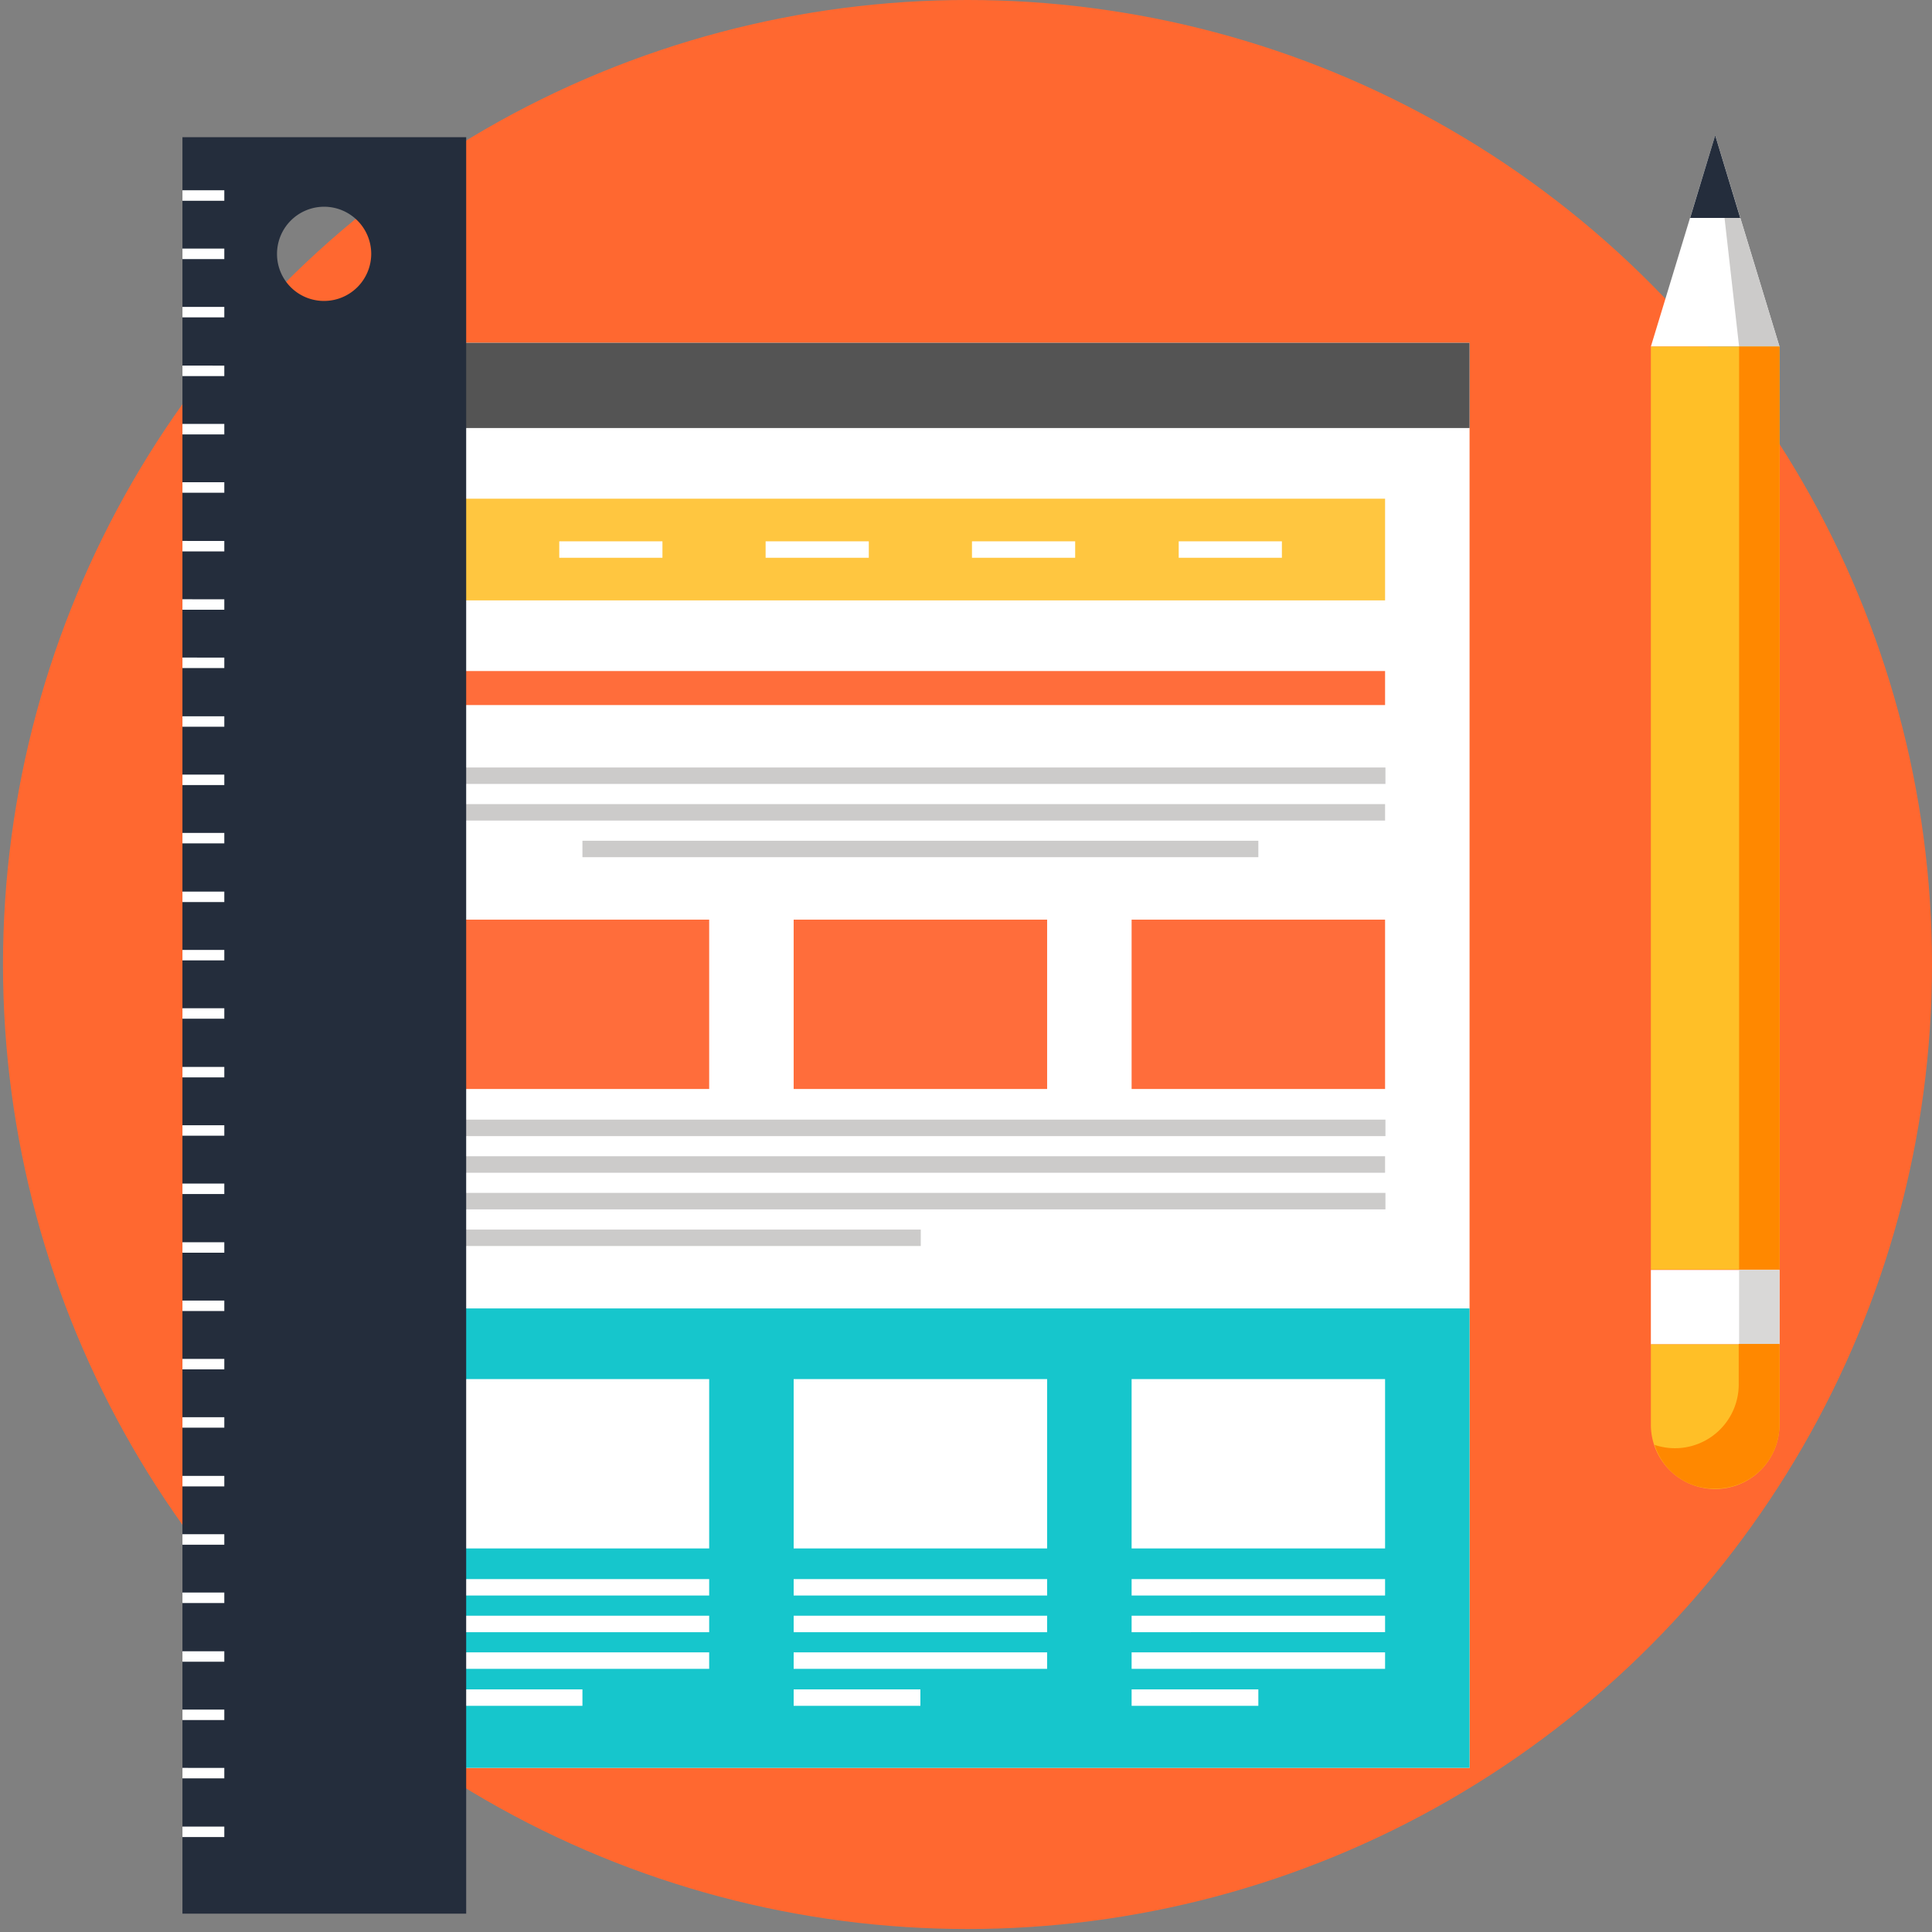
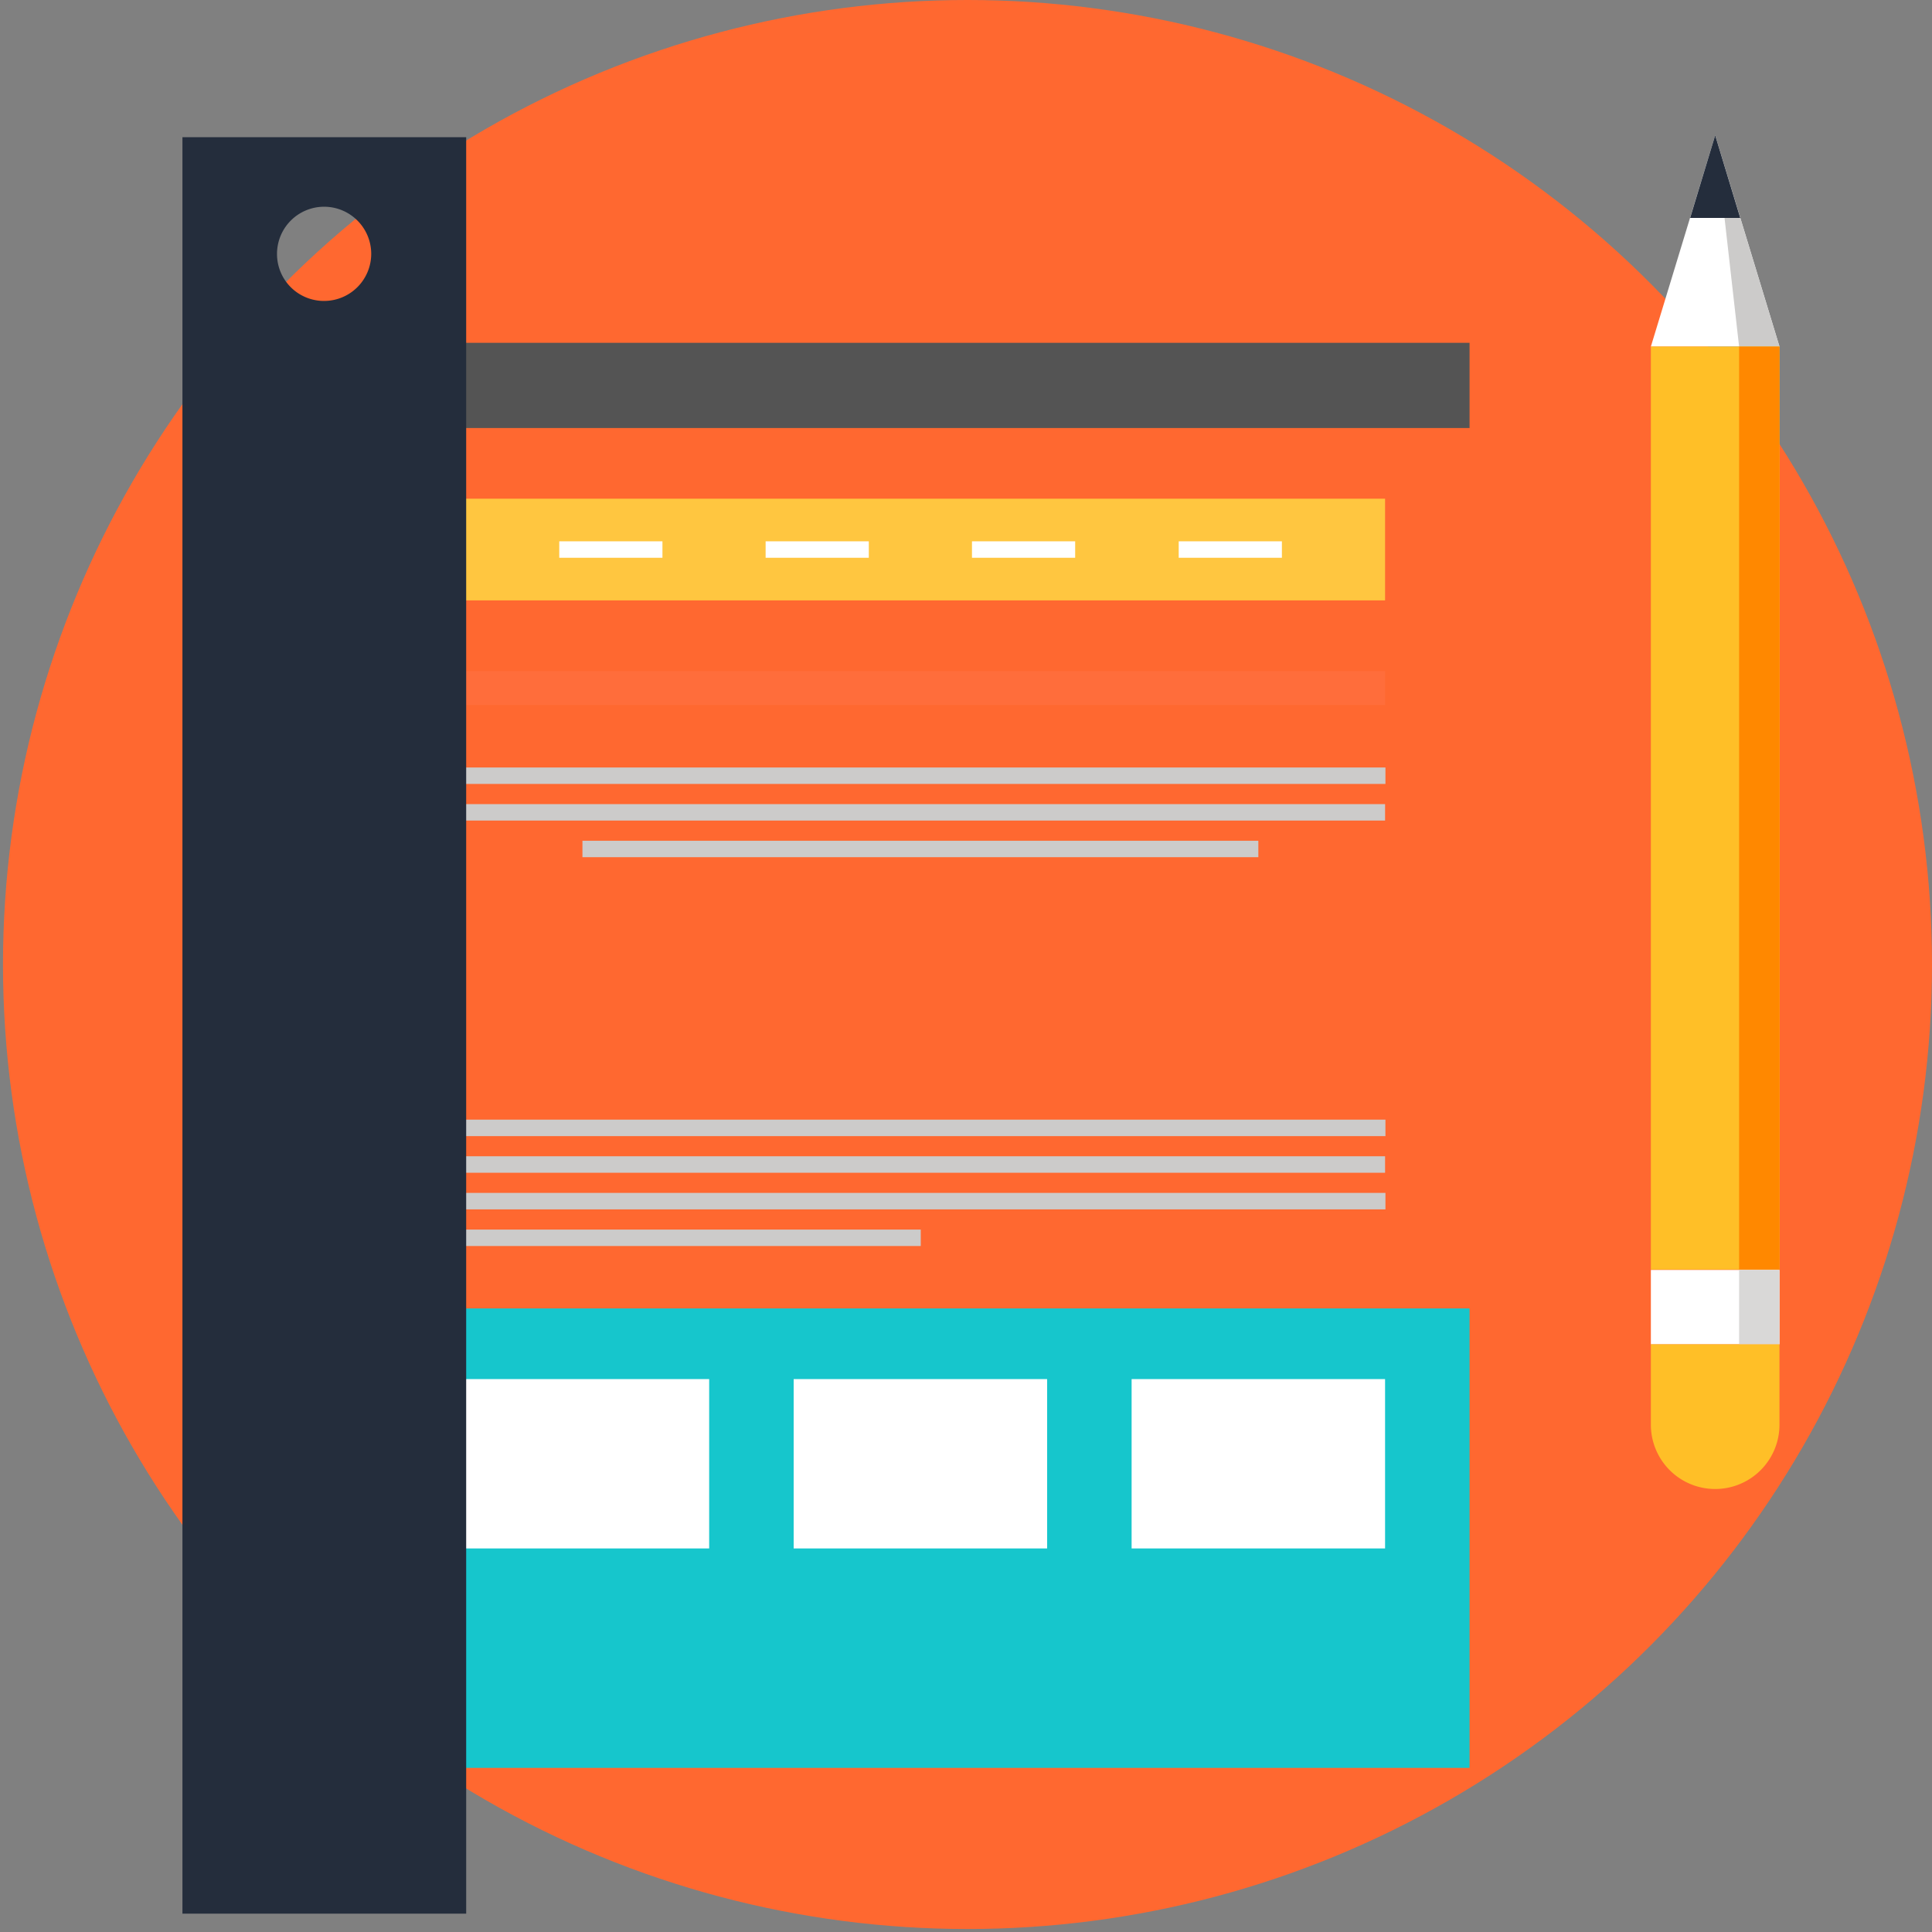
<svg xmlns="http://www.w3.org/2000/svg" viewBox="0 0 516.8 516.8">
  <rect x="0" y="0" width="516.8" height="516.8" fill="#808080" stroke="none" />
  <defs>
    <style>.a{fill:#ff6830;}.b{fill:#fff;}.c{fill:#545454;}.d{fill:#16c6cc;}.e{fill:#ff6d3b;}.f{fill:#ffc640;}.g{fill:#cccbca;}.h{fill:#242d3c;}.i{fill:none;}.j{fill:#ffbf27;}.k{fill:#f80;}.l{fill:#d9d8d7;}</style>
  </defs>
  <title>expertise-technique-slider-graphisme</title>
  <circle class="a" cx="258.8" cy="258" r="258" />
-   <path class="b" d="M-121.7,113.8H172.1V495H-121.7V113.8Z" transform="translate(221 -22.1)" />
  <path class="c" d="M-121.7,113.8H172.1v22.8H-121.7V113.8Z" transform="translate(221 -22.1)" />
  <path class="d" d="M-121.7,372.1H172.1V495H-121.7V372.1Z" transform="translate(221 -22.1)" />
  <path class="b" d="M-99.1,391h67.8v45.3H-99.1V391Zm90.4,0H59.1v45.3H-8.7V391Zm90.4,0h67.8v45.3H81.7V391Z" transform="translate(221 -22.1)" />
-   <path class="e" d="M-99.1,268.1h67.8v45.3H-99.1V268.1Zm90.4,0H59.1v45.3H-8.7V268.1Zm90.4,0h67.8v45.3H81.7V268.1Z" transform="translate(221 -22.1)" />
  <path class="f" d="M-99,155.5H149.5v27.2H-99V155.5Z" transform="translate(221 -22.1)" />
  <path class="e" d="M-99.1,201.6H149.5v9.1H-99.1v-9.1Z" transform="translate(221 -22.1)" />
-   <path class="b" d="M-99.1,444.5h67.8v4.4H-99.1v-4.4Zm0,9.8h67.8v4.4H-99.1v-4.4Zm0,9.8h67.8v4.4H-99.1v-4.4Zm0,9.9h33.9v4.4H-99.1V474Zm90.4-29.5H59.1v4.4H-8.7v-4.4Zm0,9.8H59.1v4.4H-8.7v-4.4Zm0,9.8H59.1v4.4H-8.7v-4.4Zm0,9.9H25.2v4.4H-8.7V474Zm90.4-29.5h67.8v4.4H81.7v-4.4Zm0,9.8h67.8v4.4H81.7v-4.4Zm0,9.8h67.8v4.4H81.7v-4.4Zm0,9.9h33.9v4.4H81.7V474Z" transform="translate(221 -22.1)" />
  <path class="g" d="M-99,321.6H149.6V326H-99v-4.4Zm-0.1,9.8H149.5v4.4H-99.1v-4.4Zm0.1,9.8H149.6v4.4H-99v-4.4Zm0,9.8H25.3v4.4H-99V351Zm0-123.6H149.6v4.4H-99v-4.4Zm-0.1,9.8H149.5v4.4H-99.1v-4.4Zm33.9,9.8H115.6v4.4H-65.2V247Z" transform="translate(221 -22.1)" />
  <path class="b" d="M-71.4,166.9h27.6v4.4H-71.4v-4.4Zm55.2,0H11.4v4.4H-16.2v-4.4Zm55.2,0H66.6v4.4H39v-4.4Zm55.3,0h27.6v4.4H94.3v-4.4Z" transform="translate(221 -22.1)" />
  <path class="h" d="M-172.2,534h75.9V58.8h-75.9M-146.9,90a12.61,12.61,0,0,1,12.6-12.6A12.61,12.61,0,0,1-121.7,90a12.61,12.61,0,0,1-12.6,12.6A12.55,12.55,0,0,1-146.9,90Z" transform="translate(221 -22.1)" />
-   <path class="b" d="M-172.2,510.7H-161v2.8h-11.2v-2.8Zm0-15.7H-161v2.8h-11.2V495Zm0-15.6H-161v2.8h-11.2v-2.8Zm0-15.6H-161v2.8h-11.2v-2.8Zm0-15.7H-161v2.8h-11.2v-2.8Zm0-15.6H-161v2.8h-11.2v-2.8Zm0-15.6H-161v2.8h-11.2v-2.8Zm0-15.7H-161V404h-11.2v-2.8Zm0-15.6H-161v2.8h-11.2v-2.8Zm0-15.6H-161v2.8h-11.2V370Zm0-15.6H-161v2.8h-11.2v-2.8Zm0-15.7H-161v2.8h-11.2v-2.8Zm0-15.6H-161v2.8h-11.2v-2.8Zm0-15.6H-161v2.8h-11.2v-2.8Zm0-15.7H-161v2.8h-11.2v-2.8Zm0-15.6H-161V279h-11.2v-2.8Zm0-15.6H-161v2.8h-11.2v-2.8Zm0-15.7H-161v2.8h-11.2v-2.8Zm0-15.6H-161v2.8h-11.2v-2.8Zm0-15.6H-161v2.8h-11.2v-2.8Zm0-15.7H-161v2.8h-11.2V198Zm0-15.6H-161v2.8h-11.2v-2.8Zm0-15.6H-161v2.8h-11.2v-2.8Zm0-15.7H-161v2.8h-11.2v-2.8Zm0-15.6H-161v2.8h-11.2v-2.8Zm0-15.6H-161v2.8h-11.2v-2.8Zm0-15.7H-161V107h-11.2v-2.8Zm0-15.6H-161v2.8h-11.2V88.6Zm0-15.6H-161v2.8h-11.2V73Z" transform="translate(221 -22.1)" />
-   <path class="i" d="M-221,22.1V280.5c0,142.7,115.7,258.4,258.4,258.4S295.8,423.2,295.8,280.5V22.1H-221Z" transform="translate(221 -22.1)" />
+   <path class="i" d="M-221,22.1c0,142.7,115.7,258.4,258.4,258.4S295.8,423.2,295.8,280.5V22.1H-221Z" transform="translate(221 -22.1)" />
  <path class="b" d="M255,114.8L237.8,58.3l-17.2,56.5H255Z" transform="translate(221 -22.1)" />
  <path class="g" d="M237.8,58.3L255,114.8H244.2Z" transform="translate(221 -22.1)" />
  <path class="j" d="M220.6,114.8H255V361.7H220.6V114.8Z" transform="translate(221 -22.1)" />
  <path class="k" d="M244.2,114.8H255V361.7H244.2V114.8Z" transform="translate(221 -22.1)" />
  <path class="h" d="M244.5,80.4l-6.7-22.1-6.7,22.1h13.4Zm0,0-6.7-22.1,2.5,22.1h4.2Z" transform="translate(221 -22.1)" />
  <path class="b" d="M220.6,361.8H255v19.9H220.6V361.8Z" transform="translate(221 -22.1)" />
  <path class="l" d="M244.2,361.8H255v19.9H244.2V361.8Z" transform="translate(221 -22.1)" />
  <path class="j" d="M255,403.2a17.2,17.2,0,1,1-34.4,0V381.7H255v21.5h0Z" transform="translate(221 -22.1)" />
-   <path class="k" d="M225.7,415.4a16.58,16.58,0,0,1-4.1-6.8,17.06,17.06,0,0,0,22.5-16.3V381.6H255v21.5a17.07,17.07,0,0,1-17.2,17.2,16.6,16.6,0,0,1-12.1-4.9h0Z" transform="translate(221 -22.1)" />
</svg>